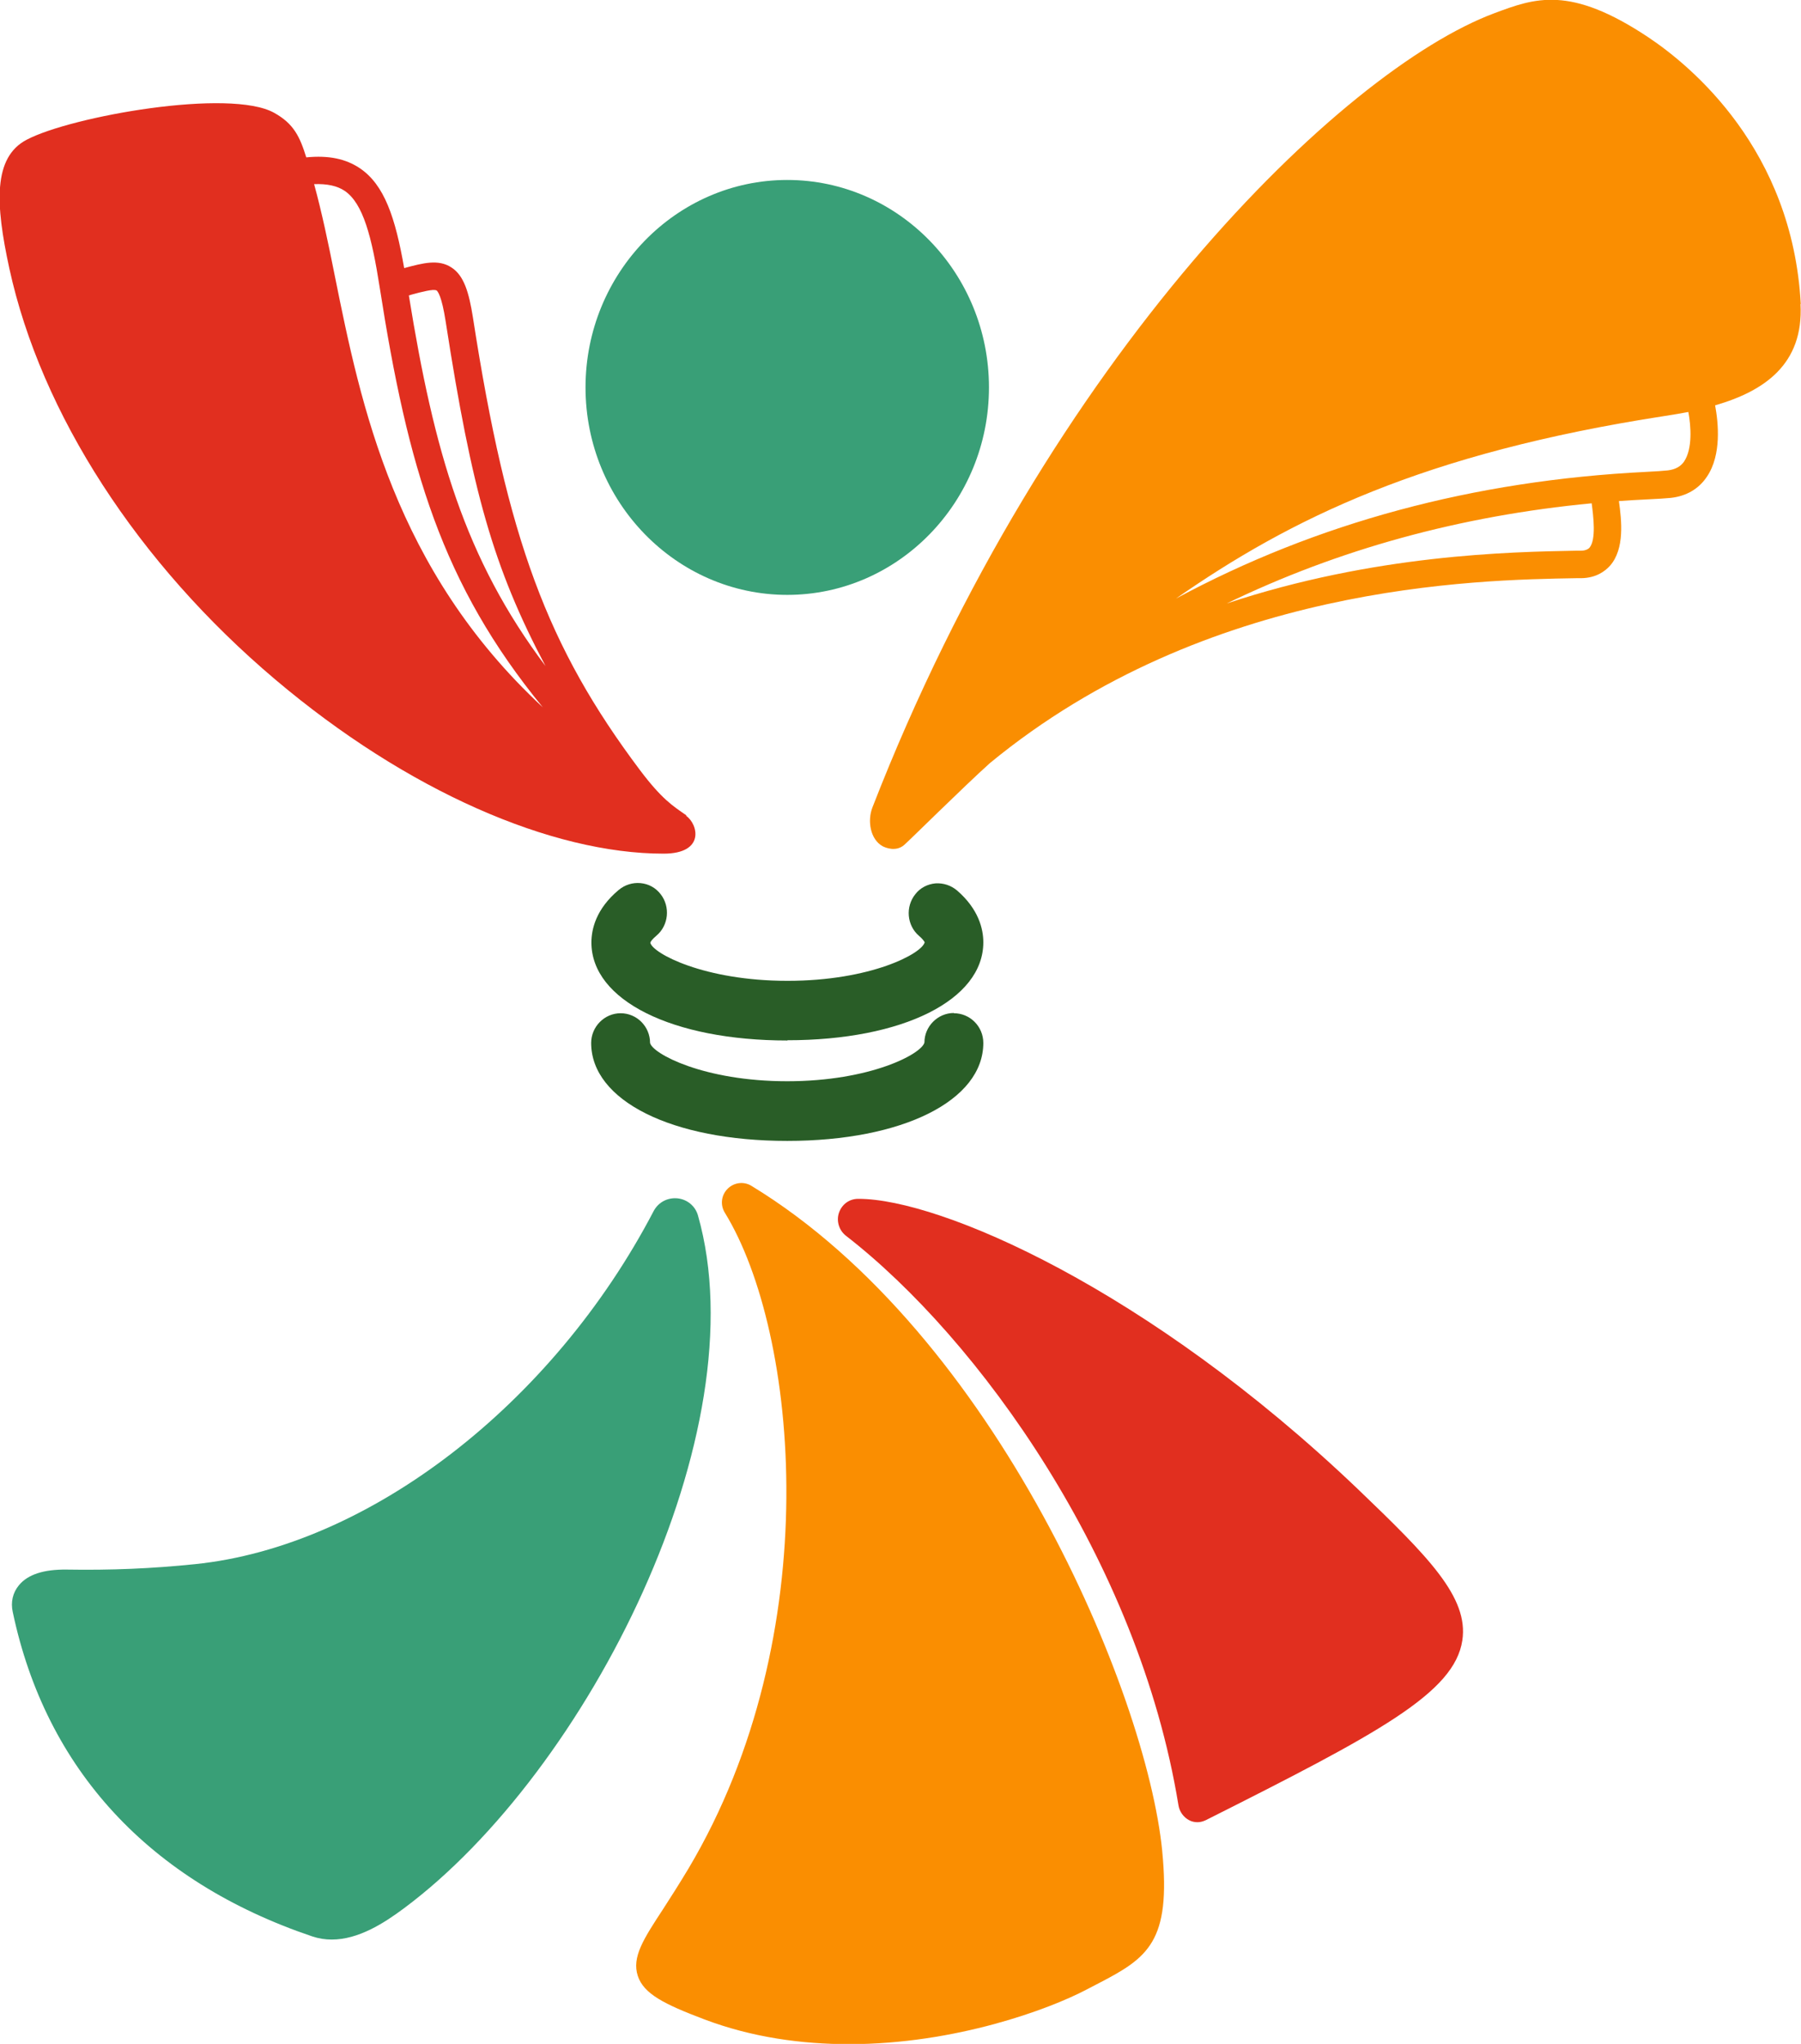
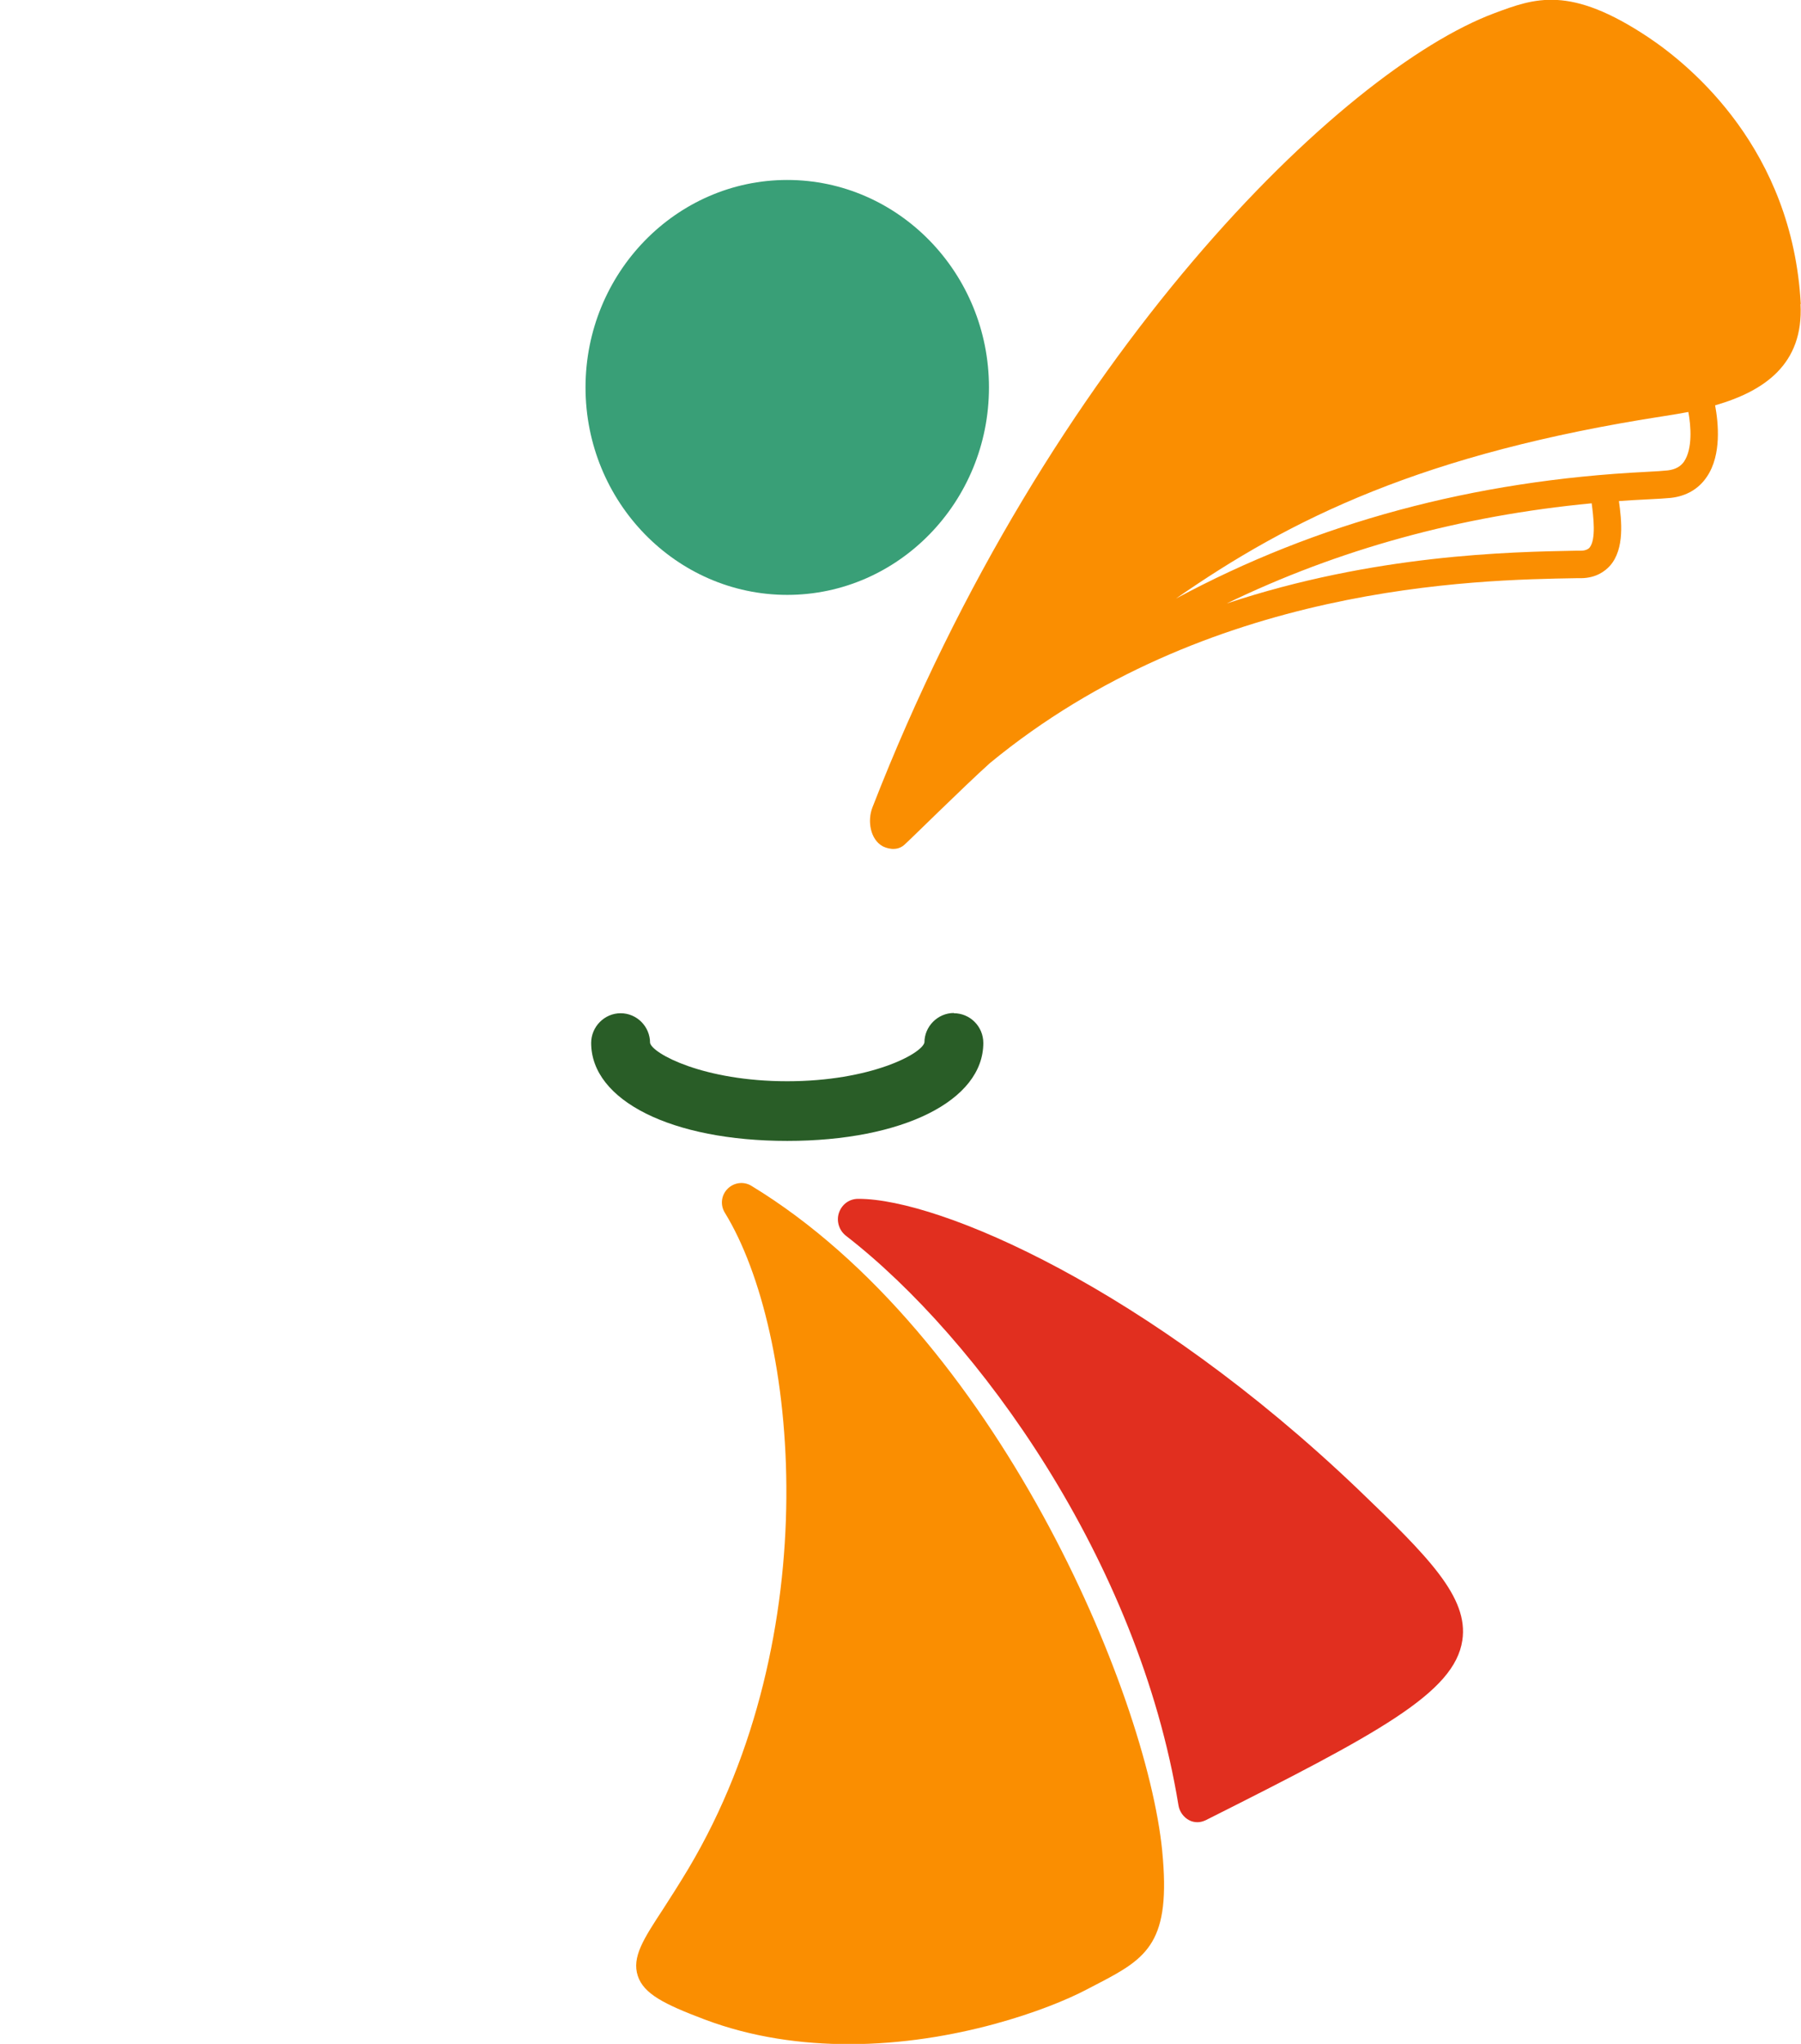
<svg xmlns="http://www.w3.org/2000/svg" id="_レイヤー_2" data-name="レイヤー 2" viewBox="0 0 73.39 83.25">
  <defs>
    <style>
      .cls-1 {
        fill: #295d27;
      }

      .cls-2 {
        fill: #399f77;
      }

      .cls-3 {
        fill: #fa8e01;
      }

      .cls-4 {
        fill: #e12f1f;
      }
    </style>
  </defs>
  <g id="_中実ロゴ" data-name="中実ロゴ">
    <g id="_シンボルのみ" data-name="シンボルのみ">
-       <path class="cls-4" d="M27.97,33.21c-.55-.38-1-.66-1.89-1.84-3.77-5.02-5.41-9.4-6.81-18.45-.16-1-.36-1.7-.88-2.03-.53-.34-1.14-.18-1.92.03h0c-.36-2.05-.8-3.39-1.81-4.07-.57-.38-1.26-.53-2.18-.44-.26-.84-.51-1.37-1.3-1.81-1.8-1.02-8.29.14-10.09,1.09-1.38.72-1.28,2.62-.71,5.24,1.29,5.92,5.24,12.02,10.84,16.75,5.37,4.54,11.26,7.09,15.82,7.09,1.71,0,1.4-1.21.92-1.54ZM17.78,11.82c.06.04.22.24.38,1.27,1.07,6.9,1.94,10.02,4.07,14.04-3.29-4.38-4.54-8.72-5.57-15.1.04,0,.07-.02.11-.03.4-.11.91-.24,1.01-.17ZM14.04,7.77c.76.51,1.11,1.88,1.43,3.92,1.15,7.37,2.54,12.11,6.65,17.12-6.05-5.61-7.42-12.34-8.47-17.54-.27-1.36-.54-2.64-.85-3.77.53-.02.94.07,1.24.27Z" />
-       <path class="cls-2" d="M28.44,49.5h0c-.11-.38-.44-.65-.83-.69-.41-.04-.78.16-.97.51-4.12,7.89-11.63,13.67-18.7,14.39-1.75.18-3.41.25-5.23.22-.93-.01-1.58.2-1.94.64-.25.3-.34.69-.25,1.09,1.35,6.41,5.57,10.97,12.2,13.21.27.09.53.13.8.13,1.08,0,2.12-.66,2.95-1.28,7.48-5.57,14.48-19.41,11.97-28.22Z" />
      <path class="cls-3" d="M47.36,75.39c-.64-6.46-6.79-21.04-16.74-27.09-.31-.19-.71-.14-.97.12-.26.26-.31.66-.11.98,2.99,4.87,4.18,17.18-1.48,26.7-.39.65-.73,1.18-1.04,1.66-.8,1.22-1.28,1.96-1.03,2.72.24.73,1.07,1.15,2.71,1.77,1.96.74,3.98,1.01,5.9,1.01,4.34,0,8.17-1.43,9.67-2.22.17-.09.34-.18.5-.26,2.01-1.04,2.95-1.7,2.59-5.38Z" />
      <path class="cls-4" d="M55.33,60.65c-8.56-8.17-17.04-11.82-20.34-11.82h-.02c-.36,0-.66.22-.78.56-.12.34,0,.73.29.95,5.38,4.17,11.91,13.21,13.54,23.18.04.27.21.5.44.62.11.06.23.08.34.08s.22-.03.33-.08c7.02-3.53,10.14-5.18,10.46-7.33.26-1.75-1.37-3.39-4.26-6.16Z" />
      <path class="cls-3" d="M73.38,12.38c-.34-6.29-4.46-9.69-6.21-10.86-3.2-2.13-4.62-1.6-6.28-.98-6.19,2.31-18.15,13.87-25.34,32.35-.21.54-.09,1.3.42,1.58.1.05.53.24.87-.05.17-.14,2.43-2.38,3.5-3.34h0c8.85-7.28,19.79-7.46,23.9-7.53h.2c.61-.01.97-.29,1.17-.51.6-.69.47-1.84.36-2.63.38-.03.77-.05,1.16-.07.43-.02.74-.04.95-.06.64-.07,1.15-.37,1.48-.87.6-.89.46-2.2.33-2.9,2.01-.58,3.61-1.68,3.48-4.12ZM64.77,22.31s-.1.12-.34.12h-.2c-2.69.05-8.22.15-14.24,2.15,4.54-2.2,9.51-3.57,14.87-4.08.07.53.19,1.48-.09,1.81ZM68.64,18.78c-.15.22-.36.34-.68.38-.18.02-.49.04-.88.06-7.04.35-13.44,2.08-19.16,5.16,4.66-3.24,10.06-5.92,19.94-7.44.31-.05.63-.1.94-.16.11.59.17,1.5-.17,2.01Z" />
      <path class="cls-2" d="M32.08,7.33c-4.53,0-8.22,3.79-8.22,8.45s3.69,8.45,8.22,8.45,8.22-3.79,8.22-8.45-3.69-8.45-8.22-8.45Z" />
      <g>
        <path class="cls-1" d="M38.87,41.26c-.66,0-1.2.55-1.2,1.2-.1.46-2.19,1.58-5.59,1.58s-5.49-1.12-5.59-1.56c0-.67-.54-1.21-1.2-1.21s-1.2.55-1.2,1.21c0,2.35,3.29,3.99,7.99,3.99s7.99-1.64,7.99-3.99c0-.67-.54-1.21-1.2-1.21Z" />
-         <path class="cls-1" d="M32.08,42.37c4.71,0,7.99-1.64,7.99-3.99,0-.54-.19-1.35-1.07-2.11-.25-.21-.56-.31-.88-.29-.32.03-.62.18-.82.44-.41.51-.35,1.27.15,1.7.19.16.23.26.23.26h0c-.11.46-2.19,1.57-5.59,1.57s-5.49-1.12-5.59-1.55c0-.03.07-.14.25-.29.5-.42.57-1.18.17-1.69-.2-.26-.49-.42-.82-.45-.32-.03-.64.07-.89.28-.92.77-1.11,1.59-1.11,2.14,0,2.35,3.29,3.99,7.99,3.99Z" />
      </g>
    </g>
  </g>
</svg>